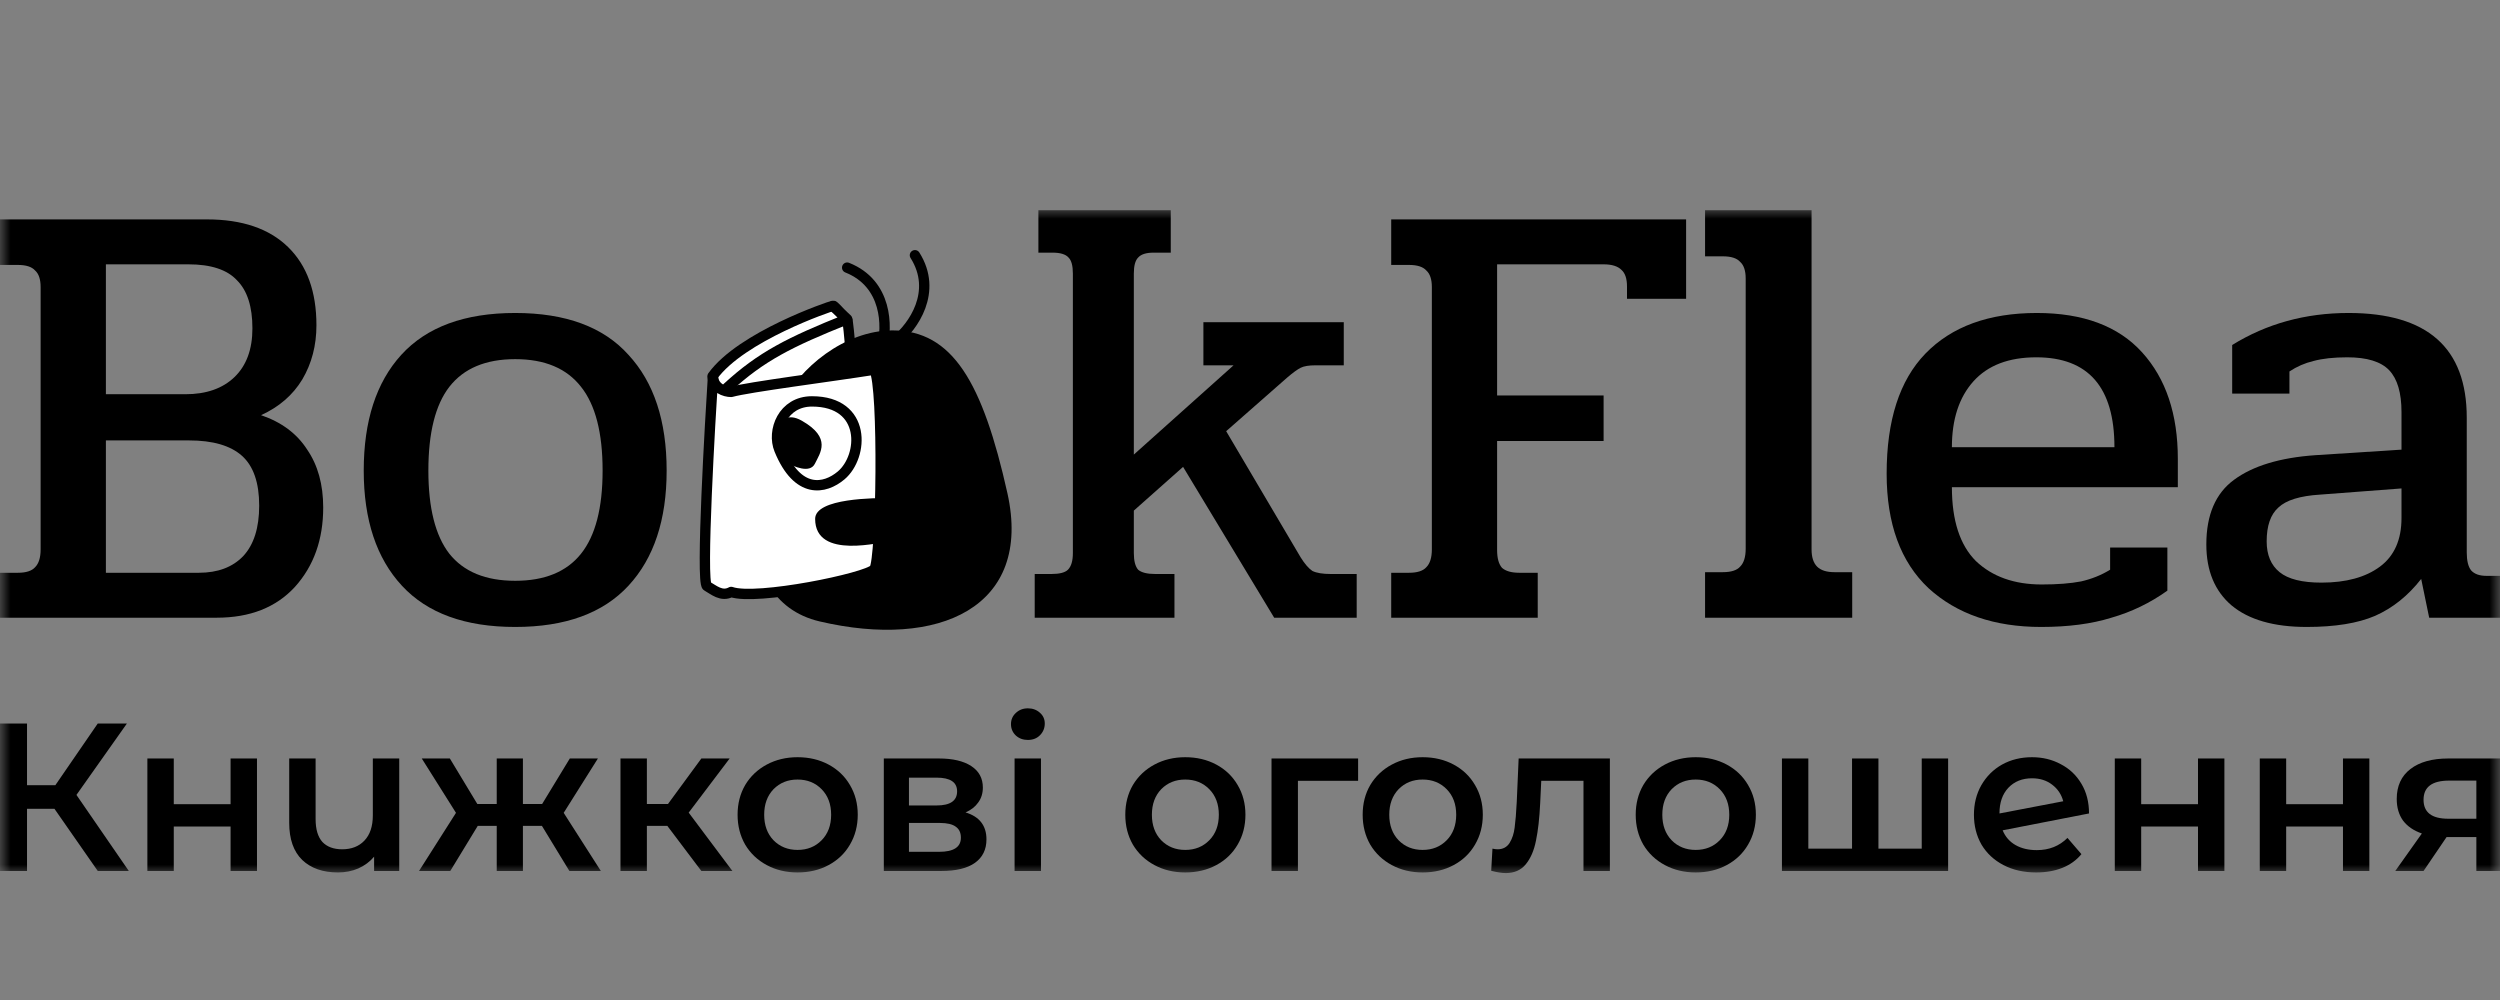
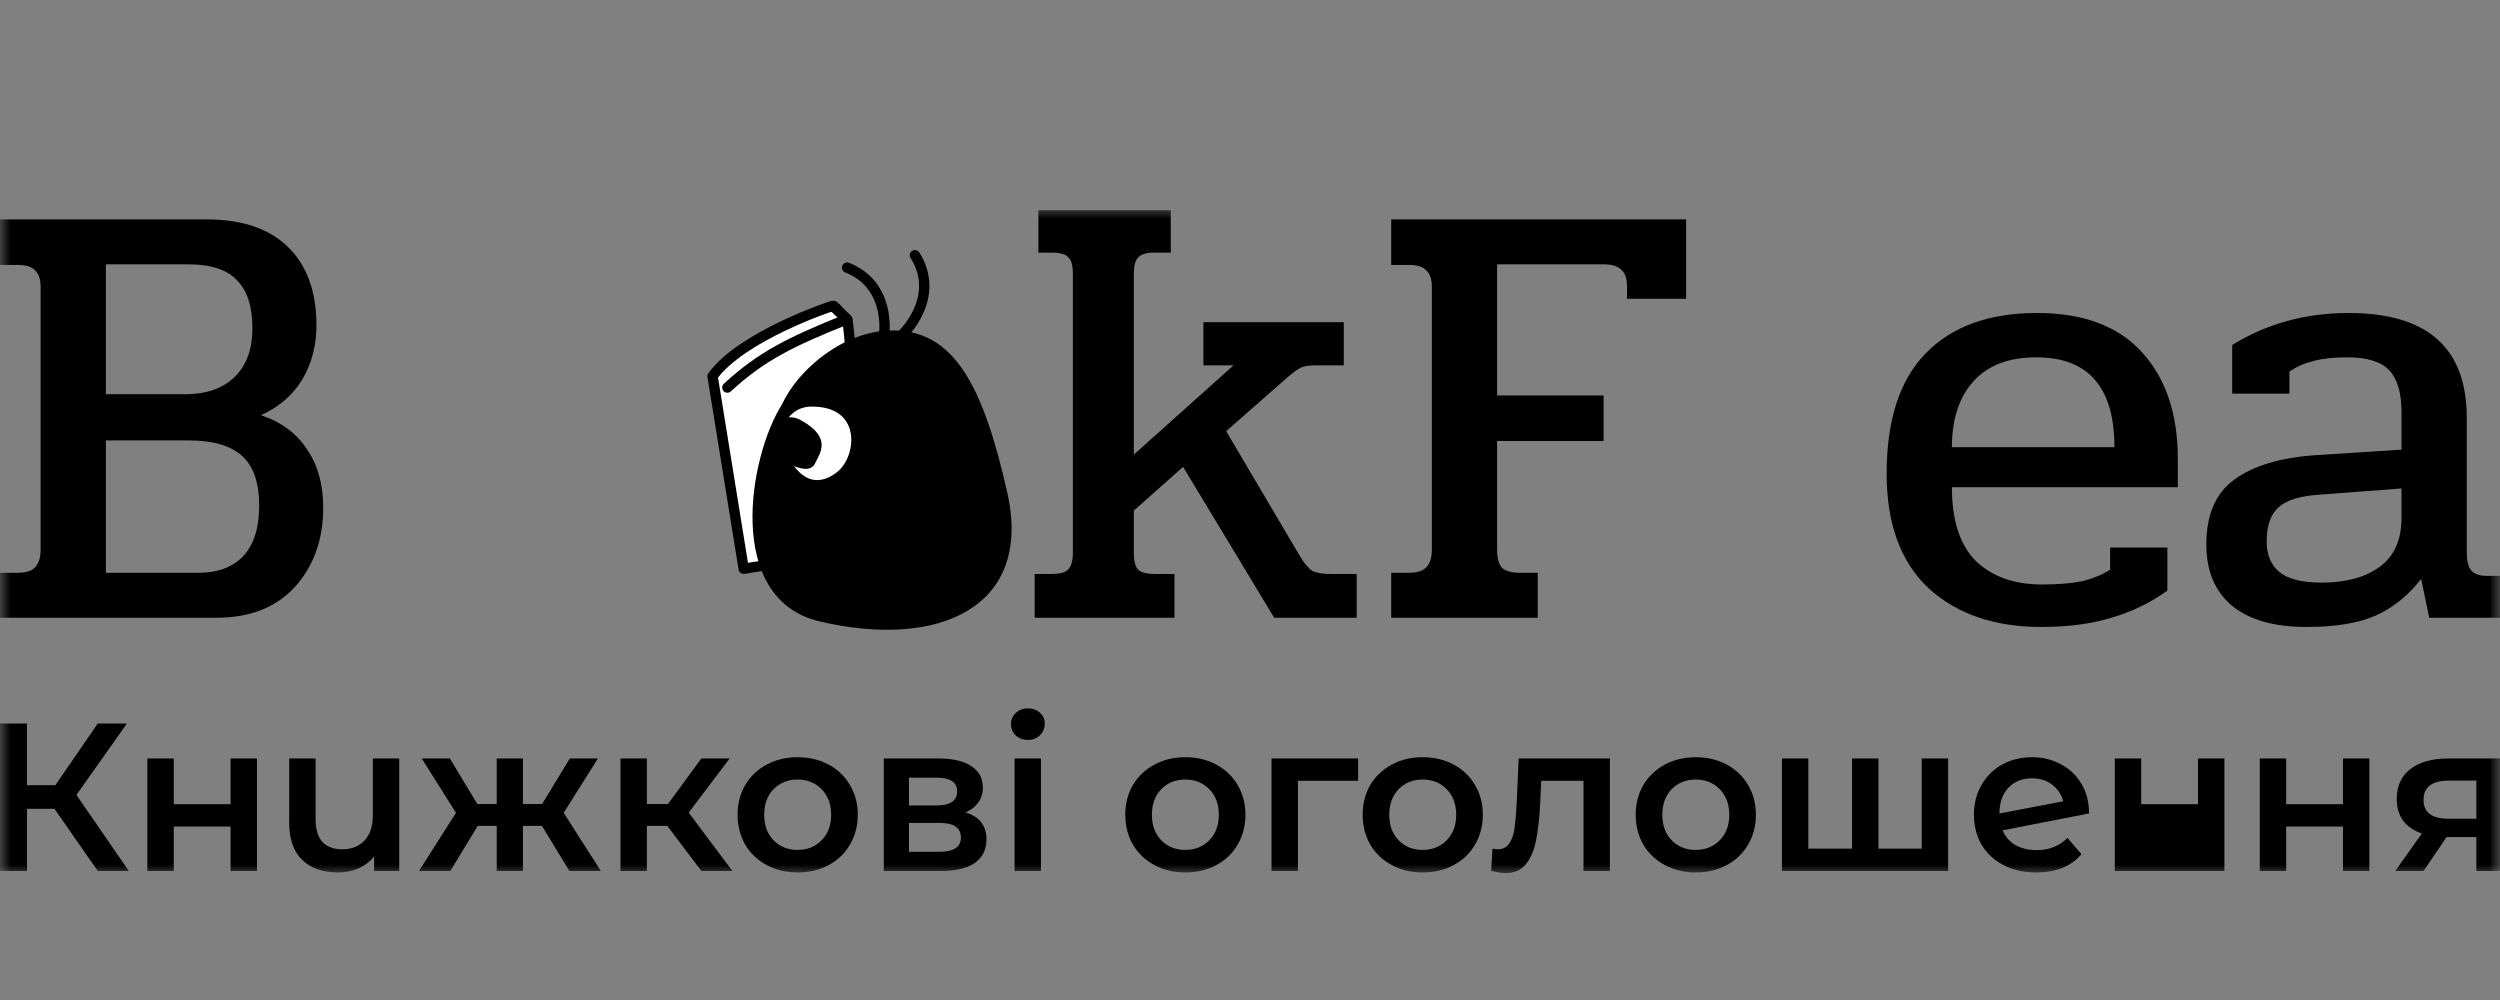
<svg xmlns="http://www.w3.org/2000/svg" width="120" height="48" viewBox="0 0 120 48" fill="none">
  <rect x="0" y="0" width="120" height="48" fill="#808080" stroke="none" />
  <mask id="mask0_707_1076" style="mask-type:luminance" maskUnits="userSpaceOnUse" x="0" y="10" width="120" height="32">
    <path d="M120 10H0V42H120V10Z" fill="white" />
  </mask>
  <g mask="url(#mask0_707_1076)">
    <path d="M110.721 30.094C109.145 30.094 107.943 29.749 107.116 29.06C106.307 28.37 105.904 27.395 105.904 26.134C105.904 24.716 106.347 23.681 107.233 23.031C108.14 22.361 109.44 21.968 111.134 21.849L115.272 21.583V19.781C115.272 18.855 115.074 18.185 114.681 17.771C114.286 17.358 113.617 17.151 112.671 17.151C112.021 17.151 111.479 17.21 111.046 17.328C110.633 17.426 110.248 17.594 109.893 17.83V18.894H107.145V16.56C108.8 15.535 110.662 15.023 112.731 15.023C116.513 15.023 118.404 16.698 118.404 20.047V26.518C118.404 26.912 118.473 27.198 118.611 27.375C118.768 27.553 119.015 27.641 119.35 27.641H120V29.651H116.601L116.217 27.789C115.587 28.597 114.848 29.188 114.001 29.562C113.174 29.917 112.081 30.094 110.721 30.094ZM111.43 27.966C112.612 27.966 113.548 27.71 114.238 27.198C114.927 26.686 115.272 25.908 115.272 24.863V23.445L111.371 23.741C110.405 23.8 109.736 24.006 109.362 24.361C108.987 24.696 108.8 25.238 108.8 25.986C108.8 26.637 109.007 27.129 109.421 27.464C109.834 27.799 110.504 27.966 111.43 27.966Z" fill="black" />
    <path d="M97.976 30.094C95.73 30.094 93.927 29.474 92.568 28.232C91.228 26.971 90.559 25.139 90.559 22.736C90.559 20.175 91.179 18.254 92.42 16.973C93.681 15.673 95.464 15.023 97.769 15.023C99.995 15.023 101.68 15.653 102.822 16.914C103.965 18.175 104.536 19.879 104.536 22.027V23.386H93.691C93.691 24.982 94.075 26.164 94.844 26.932C95.632 27.681 96.686 28.055 98.005 28.055C98.754 28.055 99.385 28.006 99.897 27.907C100.409 27.789 100.872 27.602 101.286 27.346V26.282H104.034V28.351C103.207 28.942 102.31 29.375 101.345 29.651C100.399 29.946 99.276 30.094 97.976 30.094ZM101.493 21.465C101.493 18.589 100.242 17.151 97.74 17.151C96.42 17.151 95.415 17.535 94.725 18.303C94.036 19.072 93.691 20.125 93.691 21.465H101.493Z" fill="black" />
-     <path d="M81.843 27.464H82.7C83.094 27.464 83.37 27.375 83.527 27.198C83.704 27.02 83.793 26.735 83.793 26.341V13.368C83.793 12.993 83.704 12.727 83.527 12.57C83.37 12.393 83.094 12.304 82.7 12.304H81.843V10.088H86.955V26.37C86.955 26.745 87.044 27.02 87.221 27.198C87.398 27.375 87.674 27.464 88.049 27.464H88.906V29.651H81.843V27.464Z" fill="black" />
    <path d="M66.778 27.493H67.635C68.029 27.493 68.305 27.404 68.463 27.227C68.64 27.05 68.729 26.764 68.729 26.37V13.781C68.729 13.407 68.64 13.141 68.463 12.983C68.305 12.806 68.029 12.717 67.635 12.717H66.778V10.531H80.933V14.343H78.096V13.752C78.096 13.377 78.008 13.111 77.83 12.954C77.653 12.777 77.368 12.688 76.973 12.688H71.861V18.982H76.973V21.169H71.861V26.4C71.861 26.794 71.94 27.079 72.097 27.257C72.275 27.414 72.551 27.493 72.925 27.493H73.811V29.65H66.778V27.493Z" fill="black" />
    <path d="M49.666 27.552H50.464C50.858 27.552 51.124 27.483 51.262 27.346C51.419 27.188 51.498 26.922 51.498 26.548V13.131C51.498 12.757 51.429 12.501 51.291 12.363C51.153 12.206 50.897 12.127 50.523 12.127H49.843V10.088H56.197V12.127H55.369C55.015 12.127 54.769 12.206 54.631 12.363C54.493 12.501 54.424 12.757 54.424 13.131V21.82L59.211 17.535H57.763V15.466H64.501V17.535H63.141C62.826 17.535 62.59 17.574 62.432 17.653C62.275 17.732 62.058 17.889 61.782 18.126L58.856 20.697L62.432 26.755C62.629 27.07 62.816 27.286 62.994 27.405C63.191 27.503 63.486 27.552 63.88 27.552H65.121V29.651H61.161L56.788 22.41L54.424 24.509V26.548C54.424 26.922 54.493 27.188 54.631 27.346C54.788 27.483 55.064 27.552 55.458 27.552H56.374V29.651H49.666V27.552Z" fill="black" />
-     <path d="M24.729 30.094C22.326 30.094 20.513 29.434 19.292 28.114C18.07 26.794 17.459 24.952 17.459 22.588C17.459 20.204 18.06 18.352 19.262 17.032C20.484 15.693 22.306 15.023 24.729 15.023C27.152 15.023 28.965 15.693 30.166 17.032C31.388 18.352 31.999 20.204 31.999 22.588C31.999 24.952 31.388 26.794 30.166 28.114C28.945 29.434 27.133 30.094 24.729 30.094ZM24.729 27.878C26.148 27.878 27.202 27.444 27.891 26.577C28.581 25.711 28.925 24.381 28.925 22.588C28.925 20.776 28.581 19.436 27.891 18.569C27.202 17.683 26.148 17.239 24.729 17.239C23.311 17.239 22.257 17.683 21.567 18.569C20.897 19.436 20.562 20.776 20.562 22.588C20.562 24.381 20.897 25.711 21.567 26.577C22.257 27.444 23.311 27.878 24.729 27.878Z" fill="black" />
    <path d="M0 27.493H0.857C1.251 27.493 1.527 27.404 1.684 27.227C1.862 27.05 1.95 26.764 1.95 26.37V13.781C1.95 13.407 1.862 13.141 1.684 12.983C1.527 12.806 1.251 12.717 0.857 12.717H0V10.531H9.929C11.623 10.531 12.924 10.974 13.83 11.861C14.736 12.747 15.189 13.998 15.189 15.614C15.189 16.579 14.963 17.446 14.51 18.214C14.056 18.963 13.397 19.534 12.53 19.928C13.515 20.263 14.254 20.815 14.746 21.583C15.258 22.332 15.514 23.257 15.514 24.361C15.514 25.897 15.061 27.168 14.155 28.173C13.249 29.158 11.998 29.65 10.402 29.65H0V27.493ZM8.895 18.923C9.9 18.923 10.688 18.648 11.259 18.096C11.83 17.544 12.116 16.766 12.116 15.761C12.116 14.717 11.87 13.949 11.377 13.456C10.904 12.944 10.126 12.688 9.043 12.688H5.083V18.923H8.895ZM9.545 27.493C10.451 27.493 11.161 27.227 11.673 26.695C12.185 26.144 12.441 25.336 12.441 24.272C12.441 23.169 12.165 22.371 11.614 21.878C11.062 21.386 10.215 21.14 9.072 21.14H5.083V27.493H9.545Z" fill="black" />
    <path d="M120 36.407V41.807H118.865V40.179H117.436L116.33 41.807H114.973L116.249 40.007C115.858 39.872 115.557 39.667 115.347 39.39C115.144 39.107 115.043 38.76 115.043 38.349C115.043 37.728 115.263 37.249 115.702 36.912C116.142 36.575 116.746 36.407 117.516 36.407H120ZM117.557 37.469C116.74 37.469 116.33 37.775 116.33 38.389C116.33 38.996 116.726 39.299 117.516 39.299H118.865V37.469H117.557Z" fill="black" />
    <path d="M108.469 36.407H109.736V38.601H112.463V36.407H113.729V41.807H112.463V39.673H109.736V41.807H108.469V36.407Z" fill="black" />
-     <path d="M101.51 36.407H102.777V38.601H105.504V36.407H106.771V41.807H105.504V39.673H102.777V41.807H101.51V36.407Z" fill="black" />
+     <path d="M101.51 36.407H102.777V38.601H105.504V36.407H106.771V41.807H105.504H102.777V41.807H101.51V36.407Z" fill="black" />
    <path d="M97.769 40.806C98.357 40.806 98.847 40.611 99.239 40.22L99.908 40.998C99.671 41.288 99.367 41.507 98.996 41.656C98.624 41.804 98.205 41.878 97.739 41.878C97.144 41.878 96.62 41.76 96.168 41.524C95.715 41.288 95.363 40.961 95.113 40.543C94.87 40.118 94.749 39.64 94.749 39.107C94.749 38.581 94.867 38.109 95.103 37.691C95.347 37.267 95.678 36.936 96.097 36.7C96.522 36.464 97.002 36.346 97.536 36.346C98.043 36.346 98.502 36.457 98.915 36.68C99.334 36.896 99.665 37.209 99.908 37.62C100.151 38.025 100.273 38.5 100.273 39.046L96.127 39.855C96.255 40.166 96.462 40.402 96.745 40.563C97.029 40.725 97.37 40.806 97.769 40.806ZM97.536 37.358C97.07 37.358 96.691 37.509 96.401 37.813C96.117 38.116 95.975 38.524 95.975 39.036V39.046L99.036 38.46C98.948 38.13 98.769 37.863 98.499 37.661C98.236 37.459 97.915 37.358 97.536 37.358Z" fill="black" />
    <path d="M93.51 36.407V41.807H85.533V36.407H86.8V40.735H88.898V36.407H90.165V40.735H92.243V36.407H93.51Z" fill="black" />
    <path d="M81.393 41.878C80.846 41.878 80.352 41.76 79.913 41.524C79.474 41.288 79.129 40.961 78.879 40.543C78.636 40.118 78.514 39.64 78.514 39.107C78.514 38.575 78.636 38.099 78.879 37.681C79.129 37.263 79.474 36.936 79.913 36.7C80.352 36.464 80.846 36.346 81.393 36.346C81.947 36.346 82.444 36.464 82.883 36.7C83.322 36.936 83.663 37.263 83.907 37.681C84.157 38.099 84.282 38.575 84.282 39.107C84.282 39.64 84.157 40.118 83.907 40.543C83.663 40.961 83.322 41.288 82.883 41.524C82.444 41.76 81.947 41.878 81.393 41.878ZM81.393 40.796C81.859 40.796 82.245 40.641 82.549 40.331C82.853 40.021 83.005 39.613 83.005 39.107C83.005 38.602 82.853 38.194 82.549 37.883C82.245 37.573 81.859 37.418 81.393 37.418C80.927 37.418 80.541 37.573 80.237 37.883C79.94 38.194 79.791 38.602 79.791 39.107C79.791 39.613 79.94 40.021 80.237 40.331C80.541 40.641 80.927 40.796 81.393 40.796Z" fill="black" />
    <path d="M77.274 36.407V41.807H76.007V37.479H73.98L73.929 38.551C73.895 39.266 73.828 39.865 73.727 40.351C73.632 40.83 73.466 41.211 73.23 41.494C73 41.77 72.683 41.908 72.277 41.908C72.088 41.908 71.855 41.871 71.578 41.797L71.638 40.735C71.733 40.755 71.814 40.766 71.882 40.766C72.139 40.766 72.331 40.664 72.46 40.462C72.588 40.253 72.669 40.007 72.703 39.724C72.743 39.434 72.777 39.023 72.804 38.49L72.895 36.407H77.274Z" fill="black" />
    <path d="M68.286 41.878C67.739 41.878 67.246 41.76 66.807 41.524C66.367 41.288 66.023 40.961 65.773 40.543C65.529 40.118 65.408 39.64 65.408 39.107C65.408 38.575 65.529 38.099 65.773 37.681C66.023 37.263 66.367 36.936 66.807 36.7C67.246 36.464 67.739 36.346 68.286 36.346C68.841 36.346 69.337 36.464 69.776 36.7C70.216 36.936 70.557 37.263 70.8 37.681C71.05 38.099 71.175 38.575 71.175 39.107C71.175 39.64 71.05 40.118 70.8 40.543C70.557 40.961 70.216 41.288 69.776 41.524C69.337 41.76 68.841 41.878 68.286 41.878ZM68.286 40.796C68.753 40.796 69.138 40.641 69.442 40.331C69.746 40.021 69.898 39.613 69.898 39.107C69.898 38.602 69.746 38.194 69.442 37.883C69.138 37.573 68.753 37.418 68.286 37.418C67.82 37.418 67.435 37.573 67.131 37.883C66.834 38.194 66.685 38.602 66.685 39.107C66.685 39.613 66.834 40.021 67.131 40.331C67.435 40.641 67.82 40.796 68.286 40.796Z" fill="black" />
    <path d="M65.189 37.479H62.3V41.807H61.033V36.407H65.189V37.479Z" fill="black" />
    <path d="M56.892 41.878C56.345 41.878 55.852 41.76 55.413 41.524C54.973 41.288 54.629 40.961 54.379 40.543C54.135 40.118 54.014 39.64 54.014 39.107C54.014 38.575 54.135 38.099 54.379 37.681C54.629 37.263 54.973 36.936 55.413 36.7C55.852 36.464 56.345 36.346 56.892 36.346C57.447 36.346 57.943 36.464 58.383 36.7C58.822 36.936 59.163 37.263 59.406 37.681C59.656 38.099 59.781 38.575 59.781 39.107C59.781 39.64 59.656 40.118 59.406 40.543C59.163 40.961 58.822 41.288 58.383 41.524C57.943 41.76 57.447 41.878 56.892 41.878ZM56.892 40.796C57.359 40.796 57.744 40.641 58.048 40.331C58.352 40.021 58.504 39.613 58.504 39.107C58.504 38.602 58.352 38.194 58.048 37.883C57.744 37.573 57.359 37.418 56.892 37.418C56.426 37.418 56.041 37.573 55.737 37.883C55.44 38.194 55.291 38.602 55.291 39.107C55.291 39.613 55.44 40.021 55.737 40.331C56.041 40.641 56.426 40.796 56.892 40.796Z" fill="black" />
    <path d="M48.7 36.407H49.967V41.808H48.7V36.407ZM49.338 35.517C49.108 35.517 48.916 35.446 48.76 35.305C48.605 35.156 48.527 34.974 48.527 34.758C48.527 34.543 48.605 34.364 48.76 34.222C48.916 34.074 49.108 34 49.338 34C49.568 34 49.761 34.071 49.916 34.212C50.071 34.347 50.149 34.519 50.149 34.728C50.149 34.951 50.071 35.139 49.916 35.294C49.767 35.443 49.575 35.517 49.338 35.517Z" fill="black" />
    <path d="M46.346 38.996C47.015 39.198 47.35 39.63 47.35 40.29C47.35 40.776 47.167 41.15 46.802 41.413C46.437 41.676 45.897 41.807 45.181 41.807H42.423V36.407H45.069C45.731 36.407 46.248 36.528 46.62 36.771C46.992 37.014 47.177 37.358 47.177 37.802C47.177 38.079 47.103 38.318 46.954 38.52C46.812 38.723 46.61 38.881 46.346 38.996ZM43.63 38.662H44.958C45.613 38.662 45.941 38.436 45.941 37.984C45.941 37.546 45.613 37.327 44.958 37.327H43.63V38.662ZM45.079 40.887C45.775 40.887 46.123 40.661 46.123 40.209C46.123 39.973 46.042 39.798 45.88 39.684C45.718 39.562 45.464 39.502 45.12 39.502H43.63V40.887H45.079Z" fill="black" />
    <path d="M38.283 41.878C37.736 41.878 37.242 41.76 36.803 41.524C36.364 41.288 36.019 40.961 35.769 40.543C35.526 40.118 35.404 39.64 35.404 39.107C35.404 38.575 35.526 38.099 35.769 37.681C36.019 37.263 36.364 36.936 36.803 36.7C37.242 36.464 37.736 36.346 38.283 36.346C38.837 36.346 39.334 36.464 39.773 36.7C40.212 36.936 40.554 37.263 40.797 37.681C41.047 38.099 41.172 38.575 41.172 39.107C41.172 39.64 41.047 40.118 40.797 40.543C40.554 40.961 40.212 41.288 39.773 41.524C39.334 41.76 38.837 41.878 38.283 41.878ZM38.283 40.796C38.749 40.796 39.135 40.641 39.439 40.331C39.743 40.021 39.895 39.613 39.895 39.107C39.895 38.602 39.743 38.194 39.439 37.883C39.135 37.573 38.749 37.418 38.283 37.418C37.817 37.418 37.432 37.573 37.127 37.883C36.83 38.194 36.681 38.602 36.681 39.107C36.681 39.613 36.83 40.021 37.127 40.331C37.432 40.641 37.817 40.796 38.283 40.796Z" fill="black" />
    <path d="M32.033 39.643H31.05V41.807H29.783V36.407H31.05V38.591H32.063L33.665 36.407H35.023L33.057 39.006L35.155 41.807H33.665L32.033 39.643Z" fill="black" />
    <path d="M26.013 39.643H25.1V41.807H23.843V39.643H22.931L21.613 41.807H20.113L21.887 39.016L20.245 36.407H21.593L22.911 38.591H23.843V36.407H25.1V38.591H26.023L27.351 36.407H28.699L27.057 39.016L28.841 41.807H27.331L26.013 39.643Z" fill="black" />
    <path d="M19.163 36.407V41.807H17.957V41.12C17.754 41.362 17.501 41.551 17.197 41.686C16.899 41.814 16.575 41.878 16.223 41.878C15.5 41.878 14.929 41.679 14.51 41.281C14.091 40.877 13.882 40.28 13.882 39.491V36.407H15.149V39.319C15.149 39.805 15.257 40.169 15.473 40.412C15.696 40.648 16.014 40.766 16.426 40.766C16.872 40.766 17.227 40.627 17.49 40.351C17.761 40.068 17.896 39.663 17.896 39.137V36.407H19.163Z" fill="black" />
    <path d="M7.074 36.407H8.341V38.601H11.068V36.407H12.335V41.807H11.068V39.673H8.341V41.807H7.074V36.407Z" fill="black" />
    <path d="M2.615 38.824H1.297V41.807H0V34.728H1.297V37.691H2.656L4.693 34.728H6.092L3.669 38.156L6.183 41.807H4.693L2.615 38.824Z" fill="black" />
    <path d="M39.993 14.677C39.837 14.704 35.574 16.154 34.203 18.06L35.697 27.299L41.515 26.381C41.083 23.569 40.997 17.718 40.684 15.397C40.23 14.884 40.028 14.671 39.993 14.677Z" fill="white" stroke="black" stroke-width="0.497" stroke-linejoin="round" />
    <path d="M42.84 15.859C40.556 15.859 38.339 17.668 37.532 19.417C35.942 21.922 34.77 28.754 39.342 29.828C45.056 31.17 49.581 29.157 48.355 23.669C47.169 18.361 45.727 15.859 42.84 15.859Z" fill="black" />
-     <path d="M35.097 18.811C35.949 18.574 39.847 18.079 41.968 17.744C42.43 18.523 42.312 26.892 41.968 27.318C41.623 27.744 36.303 28.84 35.097 28.414C34.633 28.668 34.246 28.303 33.937 28.133C33.628 27.963 34.099 20.011 34.223 18.091C34.259 18.634 34.789 18.811 35.097 18.811Z" fill="white" stroke="black" stroke-width="0.497" stroke-linejoin="round" />
    <path d="M40.374 22.821C41.461 21.907 41.609 19.267 38.974 19.267C37.575 19.267 37.039 20.684 37.41 21.588C38.293 23.743 39.592 23.479 40.374 22.821Z" fill="white" stroke="black" stroke-width="0.497" />
    <path d="M38.492 20.197C37.049 19.373 37.002 21.849 37.786 22.229C38.09 22.376 38.873 22.756 39.119 22.25C39.364 21.744 39.934 21.021 38.492 20.197Z" fill="black" />
    <path d="M39.127 24.906C39.127 23.903 42.022 23.903 42.745 23.903C42.873 24.406 43.053 25.984 42.745 25.984C42.361 25.984 39.127 26.907 39.127 24.906Z" fill="black" />
    <path d="M42.345 16.645C42.593 15.7 42.605 13.618 40.664 12.846" stroke="black" stroke-width="0.497" stroke-linecap="round" />
    <path d="M43.042 16.312C43.799 15.695 45.033 14.017 43.917 12.251" stroke="black" stroke-width="0.497" stroke-linecap="round" />
    <path d="M39.983 14.696L40.664 15.318C37.897 16.425 36.539 17.109 34.913 18.602" stroke="black" stroke-width="0.497" stroke-linecap="round" stroke-linejoin="round" />
  </g>
</svg>